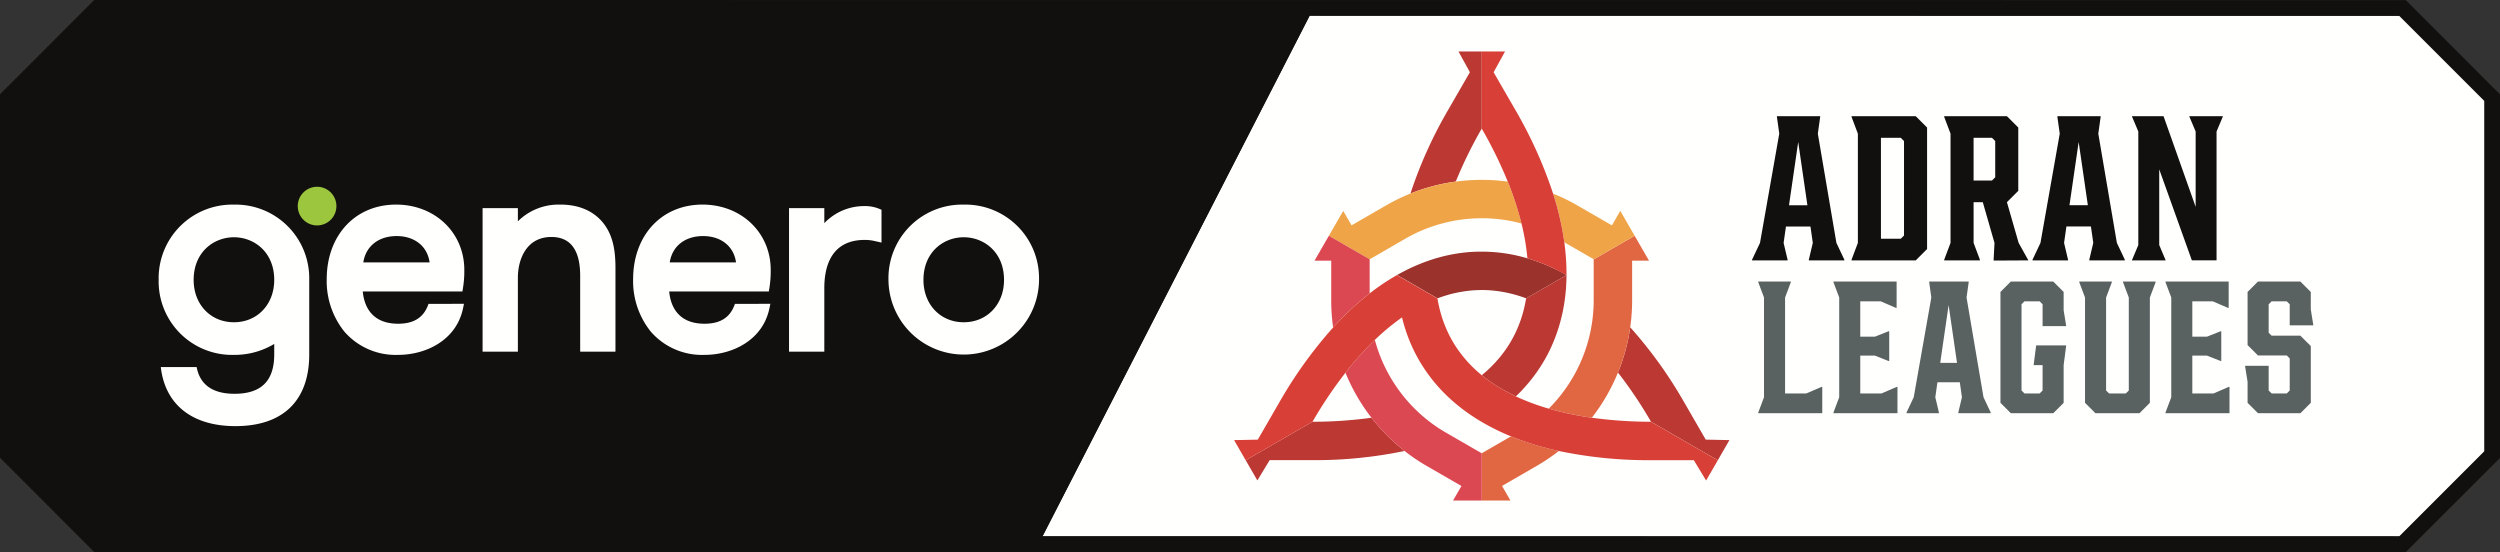
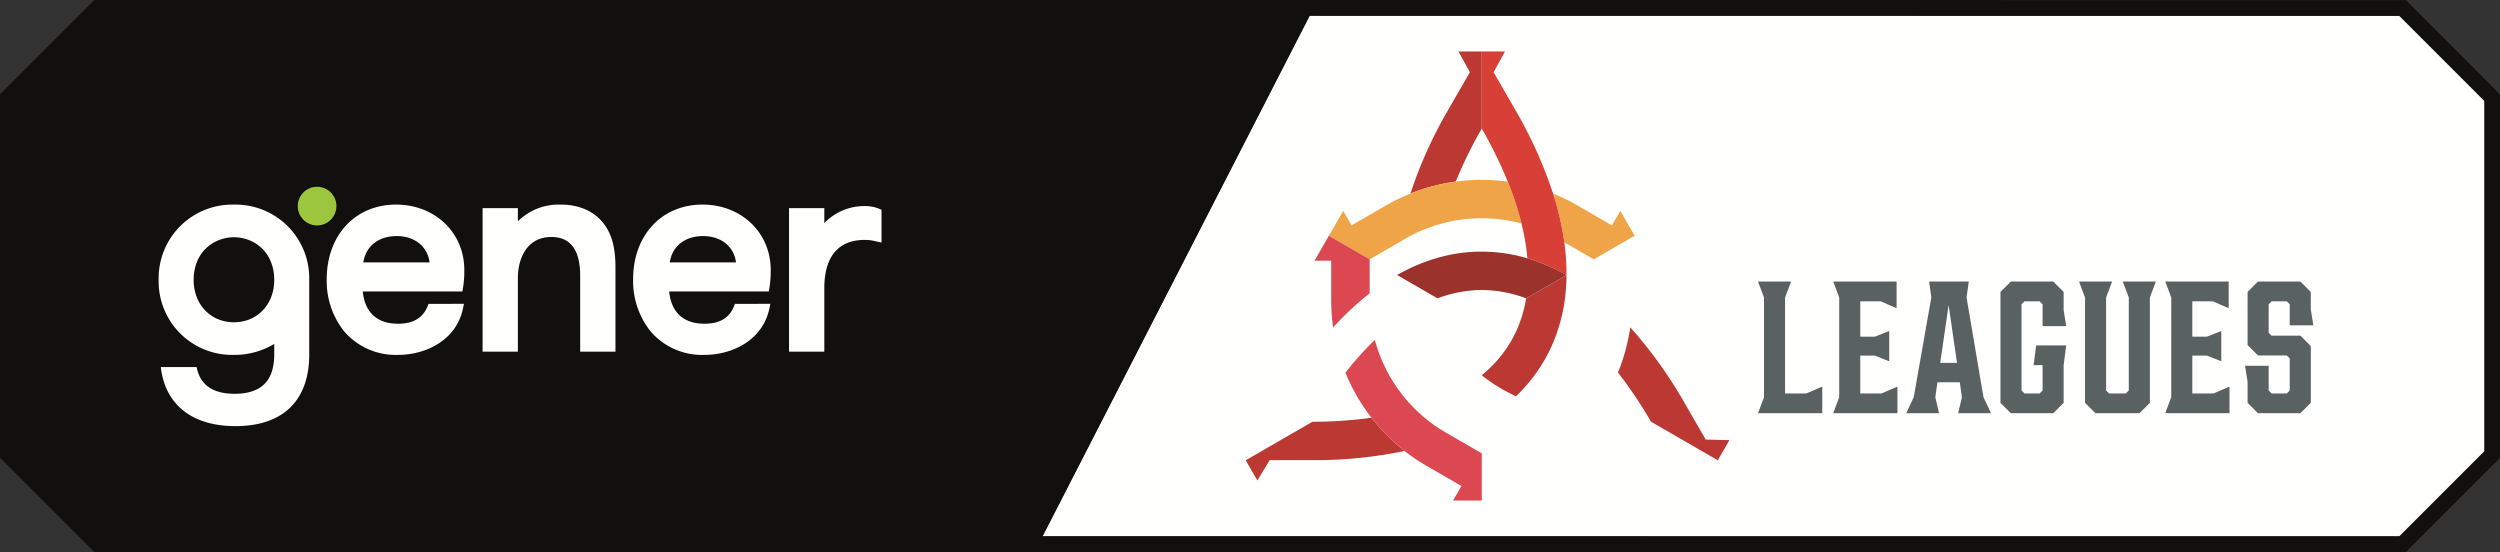
<svg xmlns="http://www.w3.org/2000/svg" width="471.011" height="104.023" viewBox="0 0 471.011 104.023">
  <rect x="0" y="0" width="471.011" height="104.023" fill="#333333" stroke="none" />
  <g id="adran-leagues-logo" transform="translate(-1262 1523)">
-     <rect id="Rectangle_9122" data-name="Rectangle 9122" width="471" height="104" transform="translate(1262 -1523)" fill="none" />
    <g id="Group_8842" data-name="Group 8842" transform="translate(-285.266 -8366.008)">
      <g id="Page-1" transform="translate(1547.266 6843.008)">
        <g id="adran_genero_premier_horz_stacked_rgb" transform="translate(0)">
          <g id="Group-4">
            <path id="Fill-1" d="M468.156,85.012,452.139,101.03H196.328L246.641,2.969h205.5l16.017,16.017V85.012" transform="translate(0.097 0.001)" fill="#fffffe" fill-rule="evenodd" />
            <path id="Fill-3" d="M467.981,85.036l-16.017,16.018-255.6-.023L246.678,2.97l205.286.023L467.981,19.01ZM453.195.023,17.7,0-.06,17.756V86.244L17.7,104l435.5.023,17.756-17.755V17.779L453.195.023Z" transform="translate(0.06)" fill="#12100f" fill-rule="evenodd" />
          </g>
          <path id="Fill-5" d="M105.529,38.544a10.871,10.871,0,0,0-8.035,3.146V39.21H90.845V66.245h6.648V52.34c0-3.554,1.653-7.7,6.314-7.7,3.6,0,5.424,2.461,5.424,7.314V66.245h6.648V50.45c0-3.729-.633-6.182-2.125-8.211-1.813-2.418-4.658-3.7-8.226-3.7" transform="translate(0.077 0.007)" fill="#fffffe" fill-rule="evenodd" />
          <path id="Fill-6" d="M162.752,38.821a10.373,10.373,0,0,0-7.536,3.216V39.21h-6.648V66.245h6.648V54.283c0-4.147,1.326-9.091,7.648-9.091a8.354,8.354,0,0,1,2.024.256l1.105.245v-6.18l-.559-.233a7.1,7.1,0,0,0-2.681-.459" transform="translate(0.088 0.007)" fill="#fffffe" fill-rule="evenodd" />
-           <path id="Fill-7" d="M181.482,60.708c-4.4,0-7.591-3.356-7.591-7.98,0-5.275,3.819-8.035,7.591-8.035s7.591,2.761,7.591,8.035C189.073,57.352,185.88,60.708,181.482,60.708Zm0-22.164A13.873,13.873,0,0,0,167.3,52.728a14.185,14.185,0,0,0,28.369,0,13.873,13.873,0,0,0-14.185-14.184Z" transform="translate(0.091 0.007)" fill="#fffffe" fill-rule="evenodd" />
          <path id="Fill-8" d="M44.011,60.708c-4.4,0-7.592-3.356-7.592-7.98,0-5.275,3.82-8.035,7.592-8.035S51.6,47.453,51.6,52.728C51.6,57.352,48.409,60.708,44.011,60.708ZM58.194,52.7A13.872,13.872,0,0,0,44.011,38.544,13.873,13.873,0,0,0,29.826,52.728,13.846,13.846,0,0,0,44.011,66.856,14.543,14.543,0,0,0,51.6,64.792v1.967c0,5-2.447,7.424-7.481,7.424-4.115,0-6.509-1.7-7.137-5.036H30.228c.81,7.084,5.9,11.129,14.06,11.129,8.968,0,13.907-4.8,13.907-13.518V52.7Z" transform="translate(0.066 0.007)" fill="#fffffe" fill-rule="evenodd" />
          <path id="Fill-9" d="M74.665,44.47c3.411,0,5.8,1.958,6.2,4.961H68.377C68.845,46.387,71.226,44.47,74.665,44.47Zm6,12.769-.126.329c-.885,2.3-2.716,3.418-5.6,3.418-5.289,0-6.453-3.732-6.662-6.073H87.05l.122-.764a19.593,19.593,0,0,0,.234-3.31c0-7.009-5.525-12.3-12.851-12.3-7.7,0-13.072,5.787-13.072,14.073a15.209,15.209,0,0,0,3.325,9.856,12.783,12.783,0,0,0,10.137,4.384c5.175,0,10.961-2.714,12.221-8.778l.174-.839Z" transform="translate(0.072 0.007)" fill="#fffffe" fill-rule="evenodd" />
          <path id="Fill-10" d="M132.387,44.47c3.411,0,5.8,1.958,6.2,4.961H126.1C126.567,46.387,128.948,44.47,132.387,44.47Zm6,12.769-.127.329c-.884,2.3-2.715,3.418-5.6,3.418-5.289,0-6.453-3.732-6.662-6.073h18.769l.122-.764a19.593,19.593,0,0,0,.234-3.31c0-7.009-5.525-12.3-12.85-12.3-7.7,0-13.073,5.787-13.073,14.073a15.215,15.215,0,0,0,3.325,9.856,12.784,12.784,0,0,0,10.137,4.384c5.175,0,10.961-2.714,12.221-8.778l.174-.839Z" transform="translate(0.082 0.007)" fill="#fffffe" fill-rule="evenodd" />
          <path id="Fill-11" d="M56.029,38.822a3.641,3.641,0,1,1,3.642,3.642,3.641,3.641,0,0,1-3.642-3.642" transform="translate(0.07 0.007)" fill="#9cc63e" fill-rule="evenodd" />
          <path id="Fill-12" d="M274.673,9.692l2.152,3.915v0l-4.178,7.237-.01.018a82.473,82.473,0,0,0-7.012,15.6,35.908,35.908,0,0,1,8.537-2.255,81.356,81.356,0,0,1,4.763-9.753l.135-.233V9.692h-4.387" transform="translate(0.11 0.002)" fill="#bb3833" fill-rule="evenodd" />
          <path id="Fill-13" d="M321.251,82.817l-4.178-7.237-.012-.017a82.287,82.287,0,0,0-10.035-13.908,35.793,35.793,0,0,1-2.311,8.524v0a80.672,80.672,0,0,1,6.09,9.031l.137.235,9.127,5.268,3.415,1.973,0,0,.039.021,2.194-3.8-4.469-.094" transform="translate(0.117 0.011)" fill="#bb3833" fill-rule="evenodd" />
          <path id="Fill-14" d="M258.29,78.689a81.27,81.27,0,0,1-10.843.754h-.27l-12.542,7.239,0,0-.039.021,2.194,3.8,2.315-3.823h8.377a82.419,82.419,0,0,0,17.043-1.734,35.965,35.965,0,0,1-6.233-6.263" transform="translate(0.104 0.015)" fill="#bb3833" fill-rule="evenodd" />
          <path id="Fill-15" d="M292.906,50.7a34.216,34.216,0,0,0-4.845-1.922l-.4-.121c-.037-.012-.074-.022-.109-.031-.141-.041-.28-.081-.421-.12-.166-.045-.333-.09-.5-.133-.192-.051-.384-.1-.576-.145-.176-.041-.352-.08-.528-.119-.084-.02-.168-.039-.254-.055l-.13-.027c-.239-.049-.477-.1-.716-.139-.074-.016-.147-.028-.221-.041l-.043-.006c-.145-.026-.29-.051-.435-.073-.041-.006-.08-.013-.121-.017-.149-.024-.3-.045-.443-.065-.09-.014-.18-.025-.272-.037-.195-.028-.393-.051-.589-.071-.152-.017-.307-.033-.462-.047q-.531-.05-1.062-.08c-.171-.01-.341-.017-.509-.025-.075,0-.147-.006-.219-.008s-.145,0-.218-.006c-.256-.008-.513-.012-.769-.012-.168,0-.337,0-.505.006-.07,0-.141,0-.211,0-.026,0-.049,0-.073,0-.1,0-.194,0-.289.01s-.2.006-.292.012c-.047,0-.092,0-.137.005s-.092,0-.137.008c-.157.008-.311.018-.466.03a.288.288,0,0,0-.043,0,.239.239,0,0,0-.039,0c-.1,0-.2.013-.3.023-.033,0-.066,0-.1.008l-.2.019c-.149.014-.3.028-.448.045-.192.02-.384.043-.574.069l-.19.025c-.254.034-.509.071-.761.112-.141.023-.284.047-.425.072-.056.01-.115.02-.172.032q-.291.053-.581.111l-.259.053c-.086.018-.174.037-.26.057-.176.039-.352.078-.528.119-.192.047-.384.094-.576.145-.166.043-.333.088-.5.133-.141.039-.28.079-.421.12-.037.009-.072.019-.109.031-.135.039-.269.08-.4.121l-.029.01c-.184.057-.37.116-.554.176-.2.069-.411.139-.616.212q-.42.145-.834.305l-.165.065c-.078.029-.158.06-.236.091-.2.081-.4.163-.6.247-.178.075-.358.151-.537.229l-.428.192c-.125.057-.251.113-.374.172-.157.073-.311.147-.468.223q-1.068.521-2.119,1.116l7.61,4.395c.173-.065.347-.129.519-.188s.347-.121.519-.176c.141-.047.284-.092.424-.135.1-.031.194-.061.29-.088l.337-.1c.17-.049.342-.094.515-.139s.344-.086.516-.125.349-.08.523-.116.348-.072.522-.1.349-.065.523-.092.348-.057.523-.081a22.083,22.083,0,0,1,6.289,0c.175.024.349.049.523.081s.348.058.523.092l.064.011c.151.028.3.059.45.09q.264.057.531.118c.336.078.671.164,1.008.258l.6.174q.5.153,1,.331l.26.094.129.047.13.047h0l7.609-4.393q-1.055-.6-2.122-1.118" transform="translate(0.109 0.009)" fill="#9b322c" fill-rule="evenodd" />
          <path id="Fill-16" d="M279.275,70.86a28.5,28.5,0,0,0,4.512,2.926l1.693.886q.4-.381.787-.775c.129-.131.256-.262.381-.4l.006-.006q.186-.2.368-.4c.153-.166.3-.334.45-.505.085-.093.167-.189.249-.287s.143-.17.213-.255c.494-.587.959-1.192,1.4-1.814.06-.086.121-.172.18-.258.017-.022.033-.045.049-.069.127-.184.254-.372.377-.56.141-.213.28-.426.413-.644.042-.068.085-.135.126-.2.131-.214.26-.429.385-.646.1-.17.194-.341.288-.511.022-.037.041-.074.061-.111.035-.063.068-.126.1-.188.044-.079.087-.159.128-.239l.07-.135a.03.03,0,0,0,.006-.014c.029-.059.061-.115.09-.174a.043.043,0,0,0,.008-.012.118.118,0,0,1,.01-.019.11.11,0,0,0,.009-.022c.022-.041.042-.08.061-.121s.041-.081.061-.122c.041-.08.08-.16.119-.242.069-.143.137-.284.2-.427.023-.049.045-.1.068-.151.063-.135.124-.27.182-.407.073-.164.145-.331.214-.5.027-.061.052-.121.076-.182.053-.127.1-.253.153-.38.043-.106.082-.209.123-.315.016-.043.033-.088.049-.133.064-.17.127-.341.188-.511.027-.076.055-.154.082-.233s.053-.156.08-.235c.045-.131.088-.262.129-.391.077-.235.151-.468.22-.7q.078-.261.152-.528c.051-.18.1-.362.145-.542.037-.141.074-.284.108-.427.01-.033.017-.067.025-.1q.049-.206.1-.411c.033-.145.065-.29.1-.434.016-.073.029-.145.045-.216.043-.207.084-.413.121-.62s.077-.415.112-.625c.07-.426.135-.857.19-1.289.01-.087.021-.173.031-.259.028-.217.051-.432.072-.652.02-.189.038-.381.053-.573,0-.027.006-.055.008-.082.012-.135.022-.27.032-.405q.084-1.187.094-2.4h0l-7.609,4.393h0v0c-.03.182-.061.362-.1.542-.067.36-.141.716-.223,1.071-.034.152-.071.305-.11.454a.007.007,0,0,1,0,.006c-.018.07-.035.141-.055.211-.031.127-.064.253-.1.378-.047.17-.1.34-.146.511a.006.006,0,0,0,0,0c-.051.172-.106.342-.161.51s-.111.337-.172.505q-.174.5-.374.993c-.066.162-.133.325-.2.487s-.139.321-.214.482q-.436.957-.961,1.863c-.088.151-.176.3-.268.45-.07.119-.145.237-.221.354-.031.053-.065.1-.1.155-.065.1-.133.207-.2.309l-.005.008c-.11.162-.222.325-.335.485l-.024.036c-.2.276-.4.546-.61.814-.127.164-.261.329-.4.491-.068.086-.139.17-.211.255-.135.158-.272.317-.415.475-.086.1-.174.2-.266.292-.014.016-.029.031-.045.047-.092.1-.186.2-.282.3-.135.143-.276.284-.417.423-.074.075-.149.147-.223.217q-.528.509-1.092.991c-.12.1-.237.2-.36.3l-.061.053c.064.053.137.111.216.174" transform="translate(0.112 0.01)" fill="#bb3833" fill-rule="evenodd" />
-           <path id="Fill-17" d="M307.861,44.408l-.471.272L303.8,46.751l-3.654,2.109v7.758a28.859,28.859,0,0,1-8.466,20.36,58.366,58.366,0,0,0,8.124,1.712,36.08,36.08,0,0,0,4.914-8.508v0a35.906,35.906,0,0,0,2.671-13.563V49.1h3.177ZM293.577,84.955a54.62,54.62,0,0,1-9-2.757l-5.522,3.187V94.3h5.413l-1.591-2.757,6.524-3.767a35.806,35.806,0,0,0,4.174-2.821Z" transform="translate(0.112 0.008)" fill="#e16742" fill-rule="evenodd" />
          <path id="Fill-18" d="M286.551,42.1A28.9,28.9,0,0,0,271.58,42.1a28.479,28.479,0,0,0-6.9,2.855l-1.176.679-5.562,3.211v.006l-3.624-2.092-3.62-2.089-.44-.254,2.705-4.687,1.571,2.722,6.523-3.767a35.448,35.448,0,0,1,4.567-2.218,35.912,35.912,0,0,1,8.538-2.255,36.317,36.317,0,0,1,9.8,0A58.76,58.76,0,0,1,286.551,42.1Zm21.316,2.306-.471.272-3.589,2.071-3.655,2.109V48.84l-5.529-3.191a54.453,54.453,0,0,0-2.117-9.176,35.42,35.42,0,0,1,4.53,2.2l6.546,3.78,1.579-2.734,2.706,4.687Z" transform="translate(0.107 0.006)" fill="#efa447" fill-rule="evenodd" />
          <path id="Fill-19" d="M279.063,85.385V94.3h-5.411l1.584-2.743-6.547-3.781a35.539,35.539,0,0,1-4.168-2.817,36.1,36.1,0,0,1-11.14-14.749,58.214,58.214,0,0,1,5.54-6.184A28.8,28.8,0,0,0,272.311,81.5l1.216.7,5.522,3.189ZM257.944,48.844v6.423a54.356,54.356,0,0,0-6.881,6.421,35.681,35.681,0,0,1-.362-5.069V49.1h-3.146l2.706-4.688.44.254,3.62,2.089,3.624,2.092Z" transform="translate(0.106 0.008)" fill="#dc4851" fill-rule="evenodd" />
          <path id="Fill-20" d="M283.959,34.213a58.748,58.748,0,0,1,2.587,7.9,42.758,42.758,0,0,1,1.109,6.556l.4.121a34.214,34.214,0,0,1,4.845,1.922l2.124,1.118a43.766,43.766,0,0,0-.41-6.172,54.441,54.441,0,0,0-2.117-9.176,82.618,82.618,0,0,0-7.018-15.614l-4.19-7.255,2.154-3.917h-4.389V24.223l.135.233a81.423,81.423,0,0,1,4.767,9.757" transform="translate(0.112 0.002)" fill="#d84037" fill-rule="evenodd" />
-           <path id="Fill-21" d="M323.5,86.691l0,0-3.416-1.973-9.127-5.268h-.27a81.331,81.331,0,0,1-10.871-.758,58.362,58.362,0,0,1-8.124-1.712,42.318,42.318,0,0,1-6.2-2.306l-1.693-.886a28.5,28.5,0,0,1-4.512-2.926c-.079-.063-.152-.121-.216-.174h0l-.059-.049c-.037-.031-.074-.06-.111-.094-.2-.164-.4-.334-.589-.505-.059-.051-.118-.1-.174-.156q-.321-.288-.631-.588c-.082-.08-.164-.16-.246-.242-.1-.1-.2-.2-.292-.3-.17-.174-.335-.348-.5-.526-.071-.075-.139-.149-.2-.223q-.507-.57-.97-1.161c-.11-.139-.216-.28-.321-.421-.083-.109-.163-.219-.241-.329l-.075-.1c-.15-.214-.3-.429-.44-.648-.063-.09-.121-.18-.178-.272-.176-.276-.347-.554-.509-.838-.174-.3-.341-.609-.5-.92-.082-.155-.159-.311-.235-.468s-.153-.317-.225-.475-.145-.321-.213-.482-.139-.323-.2-.487q-.408-1.008-.722-2.063c-.047-.153-.09-.306-.133-.46-.088-.315-.169-.634-.245-.955-.025-.1-.049-.21-.07-.314-.034-.148-.067-.3-.1-.45-.03-.135-.055-.266-.079-.4-.035-.18-.066-.36-.1-.542v0L263.1,51.816h0v0l-.075.041a42.661,42.661,0,0,0-5.076,3.407,54.348,54.348,0,0,0-6.881,6.421,82.443,82.443,0,0,0-10.007,13.878l-4.19,7.254-4.469.094,2.194,3.8.039-.021,0,0,12.542-7.239.137-.235a81.088,81.088,0,0,1,6.069-9,58.444,58.444,0,0,1,5.54-6.185,42.715,42.715,0,0,1,5.123-4.242h0c.039.176.084.352.13.526a.045.045,0,0,0,.006.021c.045.174.092.349.139.521.025.09.051.178.076.266.067.233.135.464.21.7.053.17.107.336.164.507.067.2.137.407.212.61.054.157.111.314.17.47s.127.335.192.5a.323.323,0,0,0,.013.033c.071.179.141.355.216.529.064.155.131.309.2.464.079.178.157.354.239.53s.172.37.262.554c.045.1.092.192.141.286.067.135.135.27.206.4.051.1.1.2.154.292.067.129.137.256.208.383.088.161.178.319.27.48q.285.494.589.975c.049.08.1.158.151.236.156.245.317.49.483.729.061.09.122.178.184.266.125.18.255.36.386.536.078.106.156.211.237.317.131.176.266.35.4.523.059.074.117.148.178.223.3.37.6.732.918,1.086q.156.177.315.35c.391.431.8.854,1.219,1.263.053.053.106.1.161.157s.108.1.16.154c.1.1.2.194.308.288.148.139.3.276.452.413.035.031.072.062.107.094.126.111.253.223.38.331.257.221.519.44.783.651.078.065.159.13.239.192s.162.129.245.192c.121.094.242.188.366.28q.213.162.43.321c.354.26.717.515,1.084.763q.984.666,2.028,1.278h0l.073.043a42.489,42.489,0,0,0,5.448,2.679,54.574,54.574,0,0,0,9,2.756h0a82.488,82.488,0,0,0,17.065,1.738h8.377l2.315,3.823,2.2-3.8-.04-.021" transform="translate(0.103 0.01)" fill="#d84037" fill-rule="evenodd" />
-           <path id="ADRAN" d="M336.665,49.054v-.136l-.747-3.158.441-3.09h4.618l.441,3.09-.747,3.158v.136h6.69v-.136l-1.494-3.158-3.5-20.579.442-3.158v-.136h-8.15v.136l.441,3.158L331.47,45.76l-1.494,3.158v.136ZM340.4,38.663h-3.464l1.732-11.92ZM360.81,49.054l2.139-2.139V24.026l-2.139-2.139H348.721v.136l1.188,3.158V45.76l-1.188,3.158v.136Zm-2.819-4.075h-3.735V25.962h3.735l.611.611V44.368Zm17.489,4.109,6.52-.034v-.068l-1.8-3.226-2.208-7.675,2.139-2.139V24.026l-2.139-2.139H366.176v.136l1.189,3.158V45.76l-1.189,3.158v.136H372.9v-.136l-1.188-3.158V38.085h1.732l2.207,7.675-.17,3.26Zm-.306-15.078h-3.464V25.962h3.464l.611.611V33.4Zm14.33,15.044v-.136l-.747-3.158.442-3.09h4.618l.441,3.09-.747,3.158v.136h6.69v-.136l-1.494-3.158-3.5-20.579.441-3.158v-.136H387.5v.136l.442,3.158L384.31,45.76l-1.494,3.158v.136Zm3.736-10.391h-3.464l1.732-11.92Zm14.636,10.391v-.068l-1.188-2.819V31.9l6.146,17.149h4.652V24.773l1.188-2.819v-.068H412.36v.068l1.188,2.819V38.968L407.5,21.887h-5.943v.068l1.188,2.819V46.167l-1.188,2.819v.068Z" transform="translate(0.122 0.004)" fill="#12100f" />
        </g>
      </g>
      <path id="Path_27987" data-name="Path 27987" d="M-52.591,0h12.059V-4.96h-.124l-2.883,1.24h-4V-21.793l1.085-2.883V-24.8h-6.138v.124l1.085,2.883V-3.007L-52.591-.124Zm26.1-4.96-2.883,1.24h-4v-7.13h2.759l2.573,1.023h.124v-5.611h-.124l-2.573,1.023h-2.759V-21.08h3.844l2.883,1.24h.124V-24.8h-11.9v.124l1.085,2.883V-3.007L-38.424-.124V0h12.059V-4.96Zm16.337,1.953-3.193-18.786.4-2.883V-24.8h-7.44v.124l.4,2.883L-23.3-3.007-24.66-.124V0h6.107V-.124l-.682-2.883.4-2.821h4.216l.4,2.821L-14.9-.124V0h6.107V-.124Zm-8.153-6.479,1.581-10.881,1.581,10.881ZM-5.006,0h8L4.945-1.953v-7.1l.465-3.6v-.124H-.232L-.7-9.145v.093H.977v4.774L.419-3.72H-2.433l-.558-.558V-20.522l.558-.558H.419l.558.558V-16.4H5.41v-.124l-.465-2.883v-3.441L2.992-24.8h-8l-1.953,1.953V-1.953ZM10.927,0h8.308l1.953-1.953v-19.84l1.085-2.883V-24.8H16.135v.124l1.085,2.883V-4.278l-.558.558H13.5l-.558-.558V-21.793l1.085-2.883V-24.8H7.889v.124l1.085,2.883v19.84ZM36.068-4.96,33.186-3.72h-4v-7.13h2.759l2.573,1.023h.124v-5.611h-.124l-2.573,1.023H29.186V-21.08H33.03l2.883,1.24h.124V-24.8h-11.9v.124l1.085,2.883V-3.007L24.133-.124V0H36.192V-4.96ZM41.556,0h8l1.953-1.953V-12.648L49.554-14.6H44.129l-.558-.558v-5.363l.558-.558H46.98l.558.558v3.968h4.433v-.124l-.465-2.883v-3.286L49.554-24.8h-8L39.6-22.847v10.013l1.953,1.953H46.98l.558.558v6.045l-.558.558H44.129l-.558-.558v-4.65H39.138V-8.8L39.6-5.921v3.968Z" transform="translate(1931.121 6920.855)" fill="#596161" />
    </g>
  </g>
</svg>